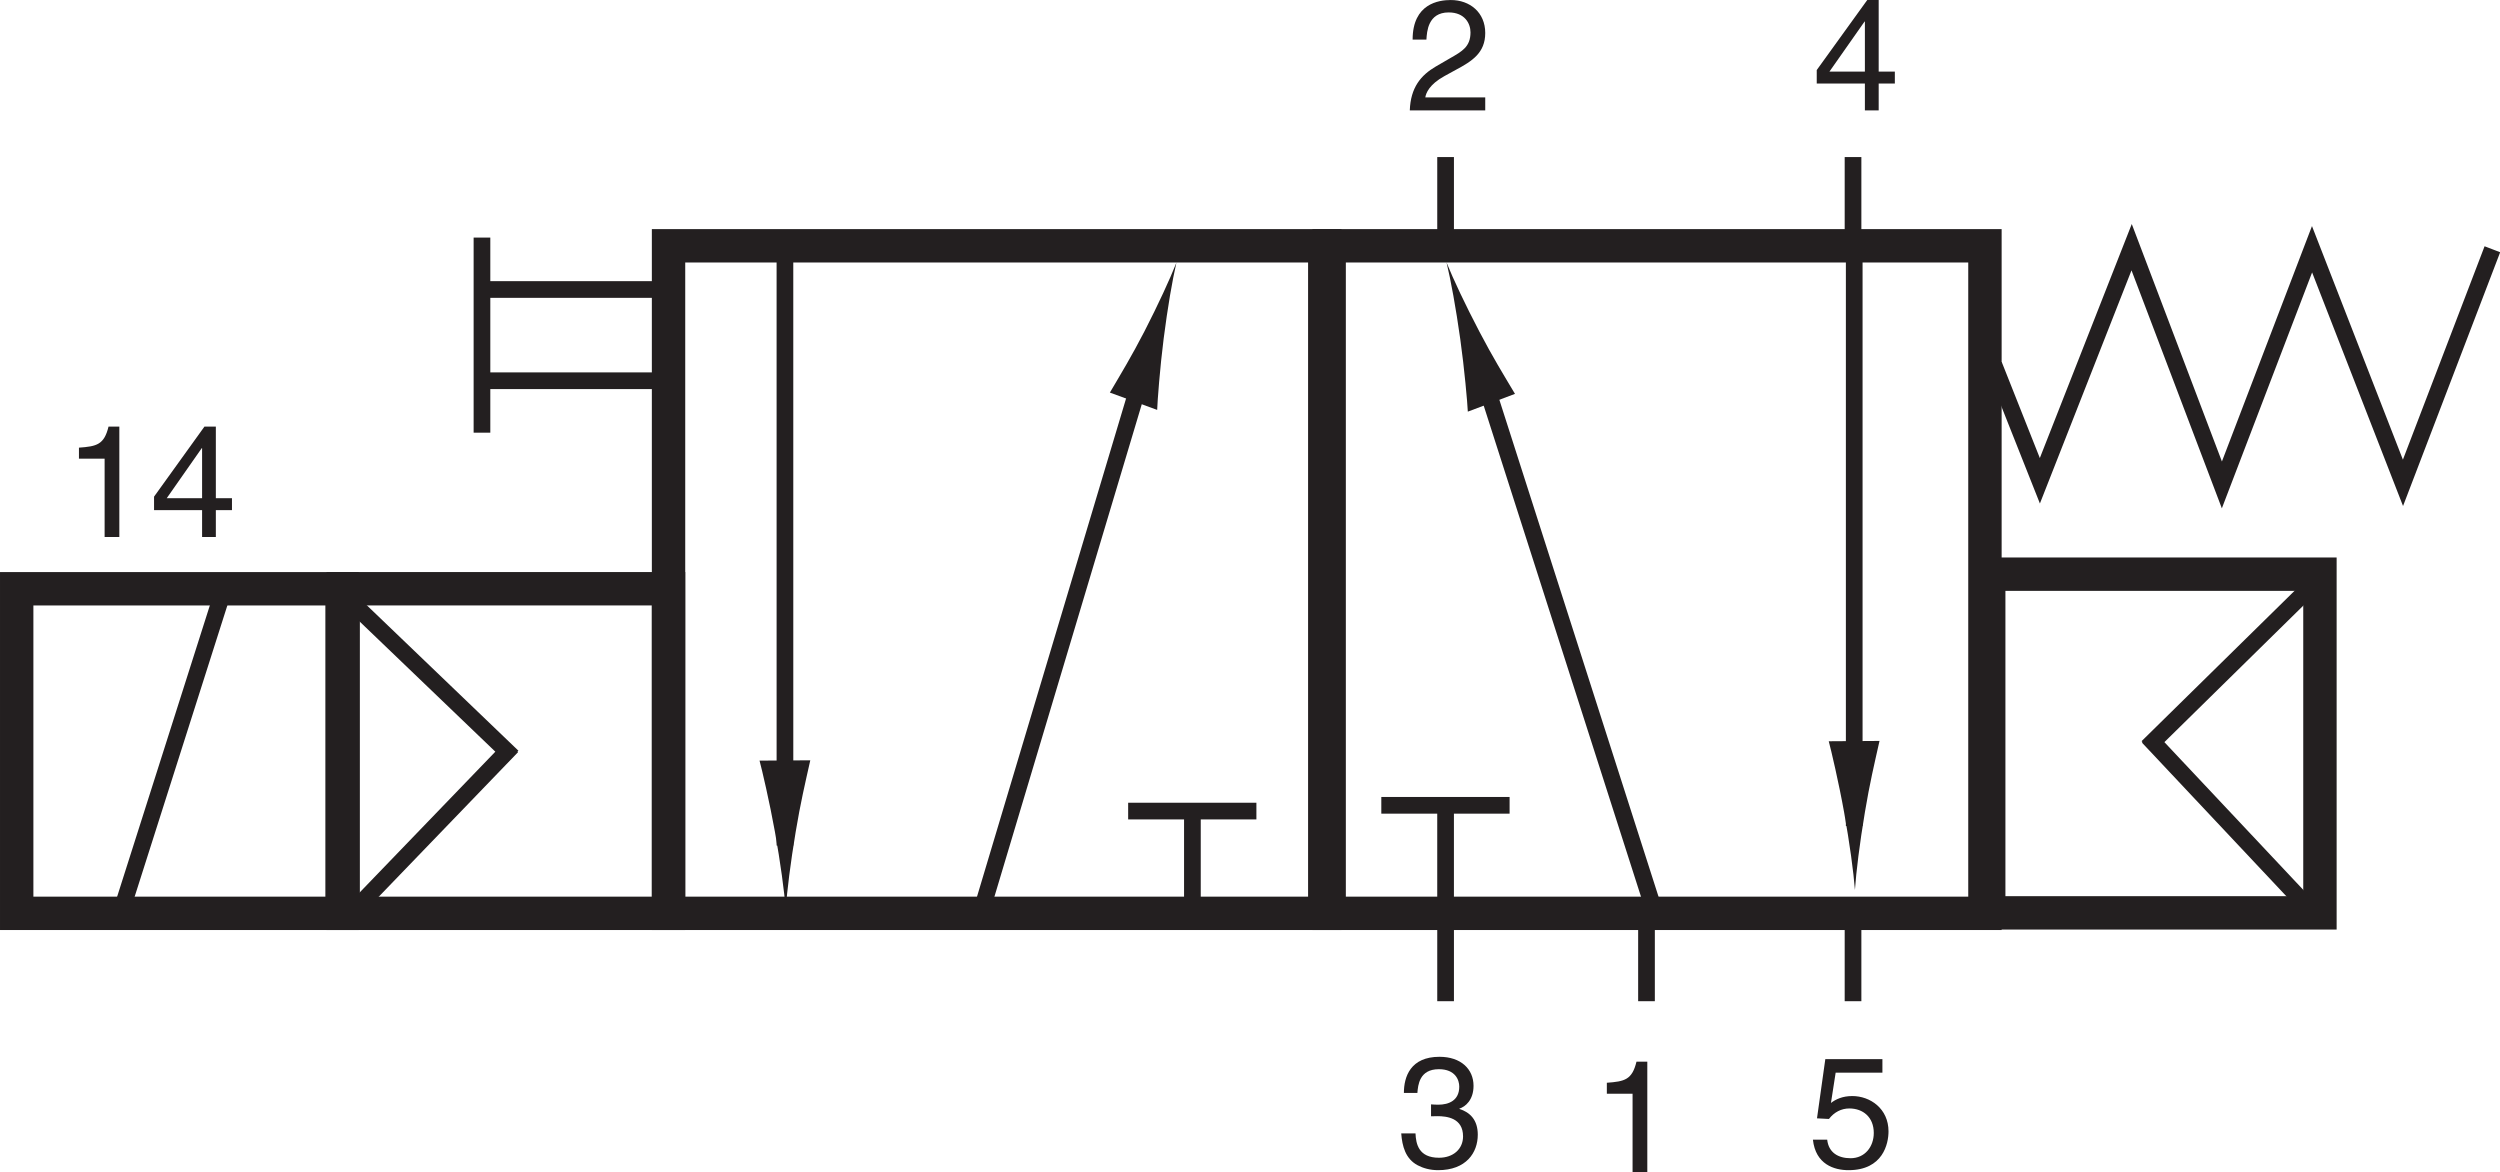
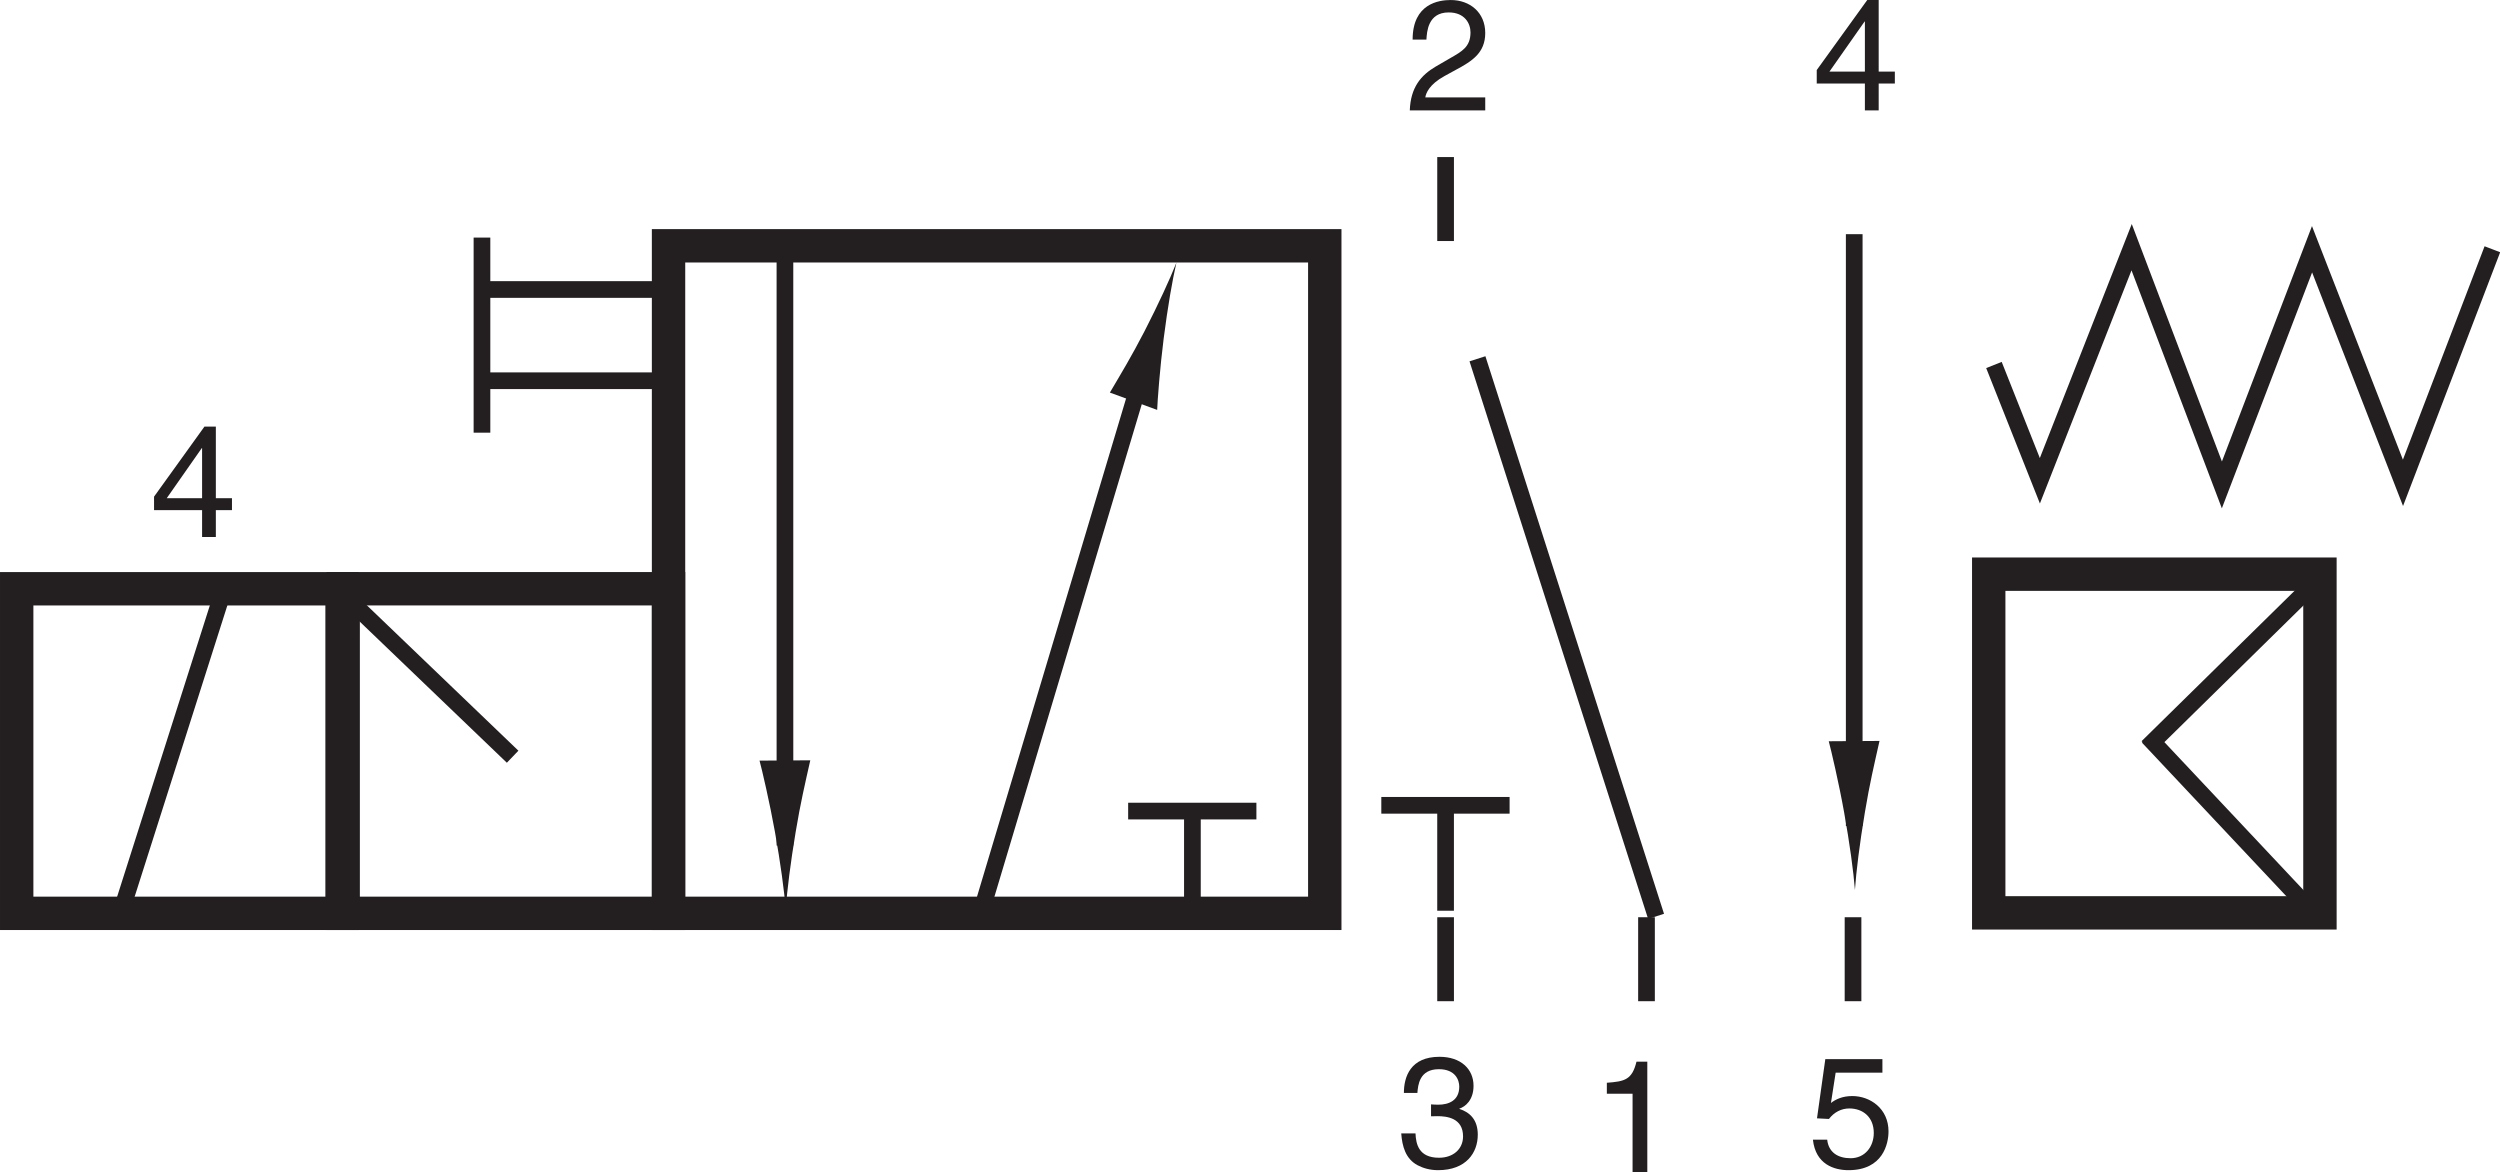
<svg xmlns="http://www.w3.org/2000/svg" width="4368.289" height="2048" viewBox="0 0 4368.289 2048" version="1.1">
  <g id="surface1">
    <path style="fill:none;stroke-width:4.252;stroke-linecap:butt;stroke-linejoin:miter;stroke:rgb(13.725%,12.157%,12.549%);stroke-opacity:1;stroke-miterlimit:4;" d="M 122.781 201.594 L 168.867 201.594 " transform="matrix(6.859,0,0,-6.859,0,2048)" />
    <path style="fill:none;stroke-width:4.252;stroke-linecap:butt;stroke-linejoin:miter;stroke:rgb(13.725%,12.157%,12.549%);stroke-opacity:1;stroke-miterlimit:4;" d="M 123.605 224.836 L 169.684 224.836 " transform="matrix(6.859,0,0,-6.859,0,2048)" />
    <path style="fill:none;stroke-width:4.252;stroke-linecap:butt;stroke-linejoin:miter;stroke:rgb(13.725%,12.157%,12.549%);stroke-opacity:1;stroke-miterlimit:4;" d="M 122.781 238.063 L 122.781 188.363 " transform="matrix(6.859,0,0,-6.859,0,2048)" />
-     <path style=" stroke:none;fill-rule:nonzero;fill:rgb(13.725%,12.157%,12.549%);fill-opacity:1;" d="M 208.52 938.289 L 182.801 938.289 L 182.801 801.383 L 137.949 801.383 L 137.949 782.199 C 169.109 779.977 181.969 776.977 189.633 745.414 L 208.52 745.414 L 208.52 938.289 " />
    <path style=" stroke:none;fill-rule:nonzero;fill:rgb(13.725%,12.157%,12.549%);fill-opacity:1;" d="M 405.332 891.375 L 405.332 870.531 L 377.148 870.531 L 377.148 745.414 L 357.215 745.414 L 269.176 867.801 L 269.176 891.375 L 353.113 891.375 L 353.113 938.289 L 377.148 938.289 L 377.148 891.375 Z M 352.578 783 L 353.113 783 L 353.113 870.531 L 291.332 870.531 L 352.578 783 " />
    <path style="fill:none;stroke-width:8.504;stroke-linecap:butt;stroke-linejoin:miter;stroke:rgb(13.725%,12.157%,12.549%);stroke-opacity:1;stroke-miterlimit:4;" d="M 337.484 65.914 L 170.309 65.914 L 170.309 235.969 L 337.484 235.969 Z M 337.484 65.914 " transform="matrix(6.859,0,0,-6.859,0,2048)" />
-     <path style="fill:none;stroke-width:8.504;stroke-linecap:butt;stroke-linejoin:miter;stroke:rgb(13.725%,12.157%,12.549%);stroke-opacity:1;stroke-miterlimit:4;" d="M 505.66 65.914 L 338.598 65.914 L 338.598 235.969 L 505.66 235.969 Z M 505.66 65.914 " transform="matrix(6.859,0,0,-6.859,0,2048)" />
    <path style=" stroke:none;fill-rule:nonzero;fill:rgb(13.725%,12.157%,12.549%);fill-opacity:1;" d="M 2878.367 2048 L 2852.617 2048 L 2852.617 1911.094 L 2807.66 1911.094 L 2807.66 1891.91 C 2838.875 1889.688 2851.789 1886.688 2859.449 1855.125 L 2878.367 1855.125 L 2878.367 2048 " />
    <path style=" stroke:none;fill-rule:nonzero;fill:rgb(13.725%,12.157%,12.549%);fill-opacity:1;" d="M 3310.887 145.98 L 3310.887 125.156 L 3282.652 125.156 L 3282.652 0.043 L 3262.664 0.043 L 3174.414 122.398 L 3174.414 145.98 L 3258.543 145.98 L 3258.543 192.914 L 3282.652 192.914 L 3282.652 145.98 Z M 3258.008 37.605 L 3258.543 37.605 L 3258.543 125.156 L 3196.574 125.156 L 3258.008 37.605 " />
    <path style=" stroke:none;fill-rule:nonzero;fill:rgb(13.725%,12.157%,12.549%);fill-opacity:1;" d="M 3199.25 1927.223 C 3207.473 1920.898 3219.262 1915.141 3236.547 1915.141 C 3267.781 1915.141 3299.824 1937.082 3299.824 1976.867 C 3299.824 1998.273 3290.262 2044.652 3229.984 2044.652 C 3204.77 2044.652 3172.402 2034.496 3167.738 1991.391 L 3192.684 1991.391 C 3195.148 2013.895 3211.867 2023.781 3233.516 2023.781 C 3258.488 2023.781 3274.078 2003.766 3274.078 1979.602 C 3274.078 1951.926 3255.16 1936.816 3231.32 1936.816 C 3217.363 1936.816 3204.77 1943.406 3195.715 1955.191 L 3174.867 1954.094 L 3189.395 1850.68 L 3289.168 1850.68 L 3289.168 1874.258 L 3207.473 1874.258 L 3199.25 1927.223 " />
    <path style="fill-rule:nonzero;fill:rgb(13.725%,12.157%,12.549%);fill-opacity:1;stroke-width:4.252;stroke-linecap:butt;stroke-linejoin:miter;stroke:rgb(13.725%,12.157%,12.549%);stroke-opacity:1;stroke-miterlimit:4;" d="M 292.223 207.559 L 249.219 63.848 " transform="matrix(6.859,0,0,-6.859,0,2048)" />
    <path style=" stroke:none;fill-rule:nonzero;fill:rgb(13.725%,12.157%,12.549%);fill-opacity:1;" d="M 1999.707 579.008 C 1976.801 623.246 1959.785 651.219 1939.316 685.965 L 2021.945 716.238 C 2022.398 701.367 2026.895 641.621 2033.328 591.363 C 2040.215 537.516 2048.465 489.504 2055.566 458.953 C 2044.125 487.945 2024.008 531.617 1999.707 579.008 " />
    <path style="fill:none;stroke-width:4.252;stroke-linecap:butt;stroke-linejoin:miter;stroke:rgb(13.725%,12.157%,12.549%);stroke-opacity:1;stroke-miterlimit:4;" d="M 472.359 238.93 L 472.359 88.157 " transform="matrix(6.859,0,0,-6.859,0,2048)" />
    <path style=" stroke:none;fill-rule:nonzero;fill:rgb(13.725%,12.157%,12.549%);fill-opacity:1;" d="M 3258.543 1419.359 C 3267.004 1368.562 3274.934 1335.473 3284.098 1294.645 L 3195.395 1295.207 C 3199.359 1309.809 3213.234 1368.832 3222.266 1419.52 C 3232.012 1473.855 3238.688 1523.152 3241.156 1555.031 C 3243.297 1523.125 3249.434 1473.773 3258.543 1419.359 " />
    <path style="fill-rule:nonzero;fill:rgb(13.725%,12.157%,12.549%);fill-opacity:1;stroke-width:4.252;stroke-linecap:butt;stroke-linejoin:miter;stroke:rgb(13.725%,12.157%,12.549%);stroke-opacity:1;stroke-miterlimit:4;" d="M 199.961 234.684 L 199.965 83.187 " transform="matrix(6.859,0,0,-6.859,0,2048)" />
    <path style=" stroke:none;fill-rule:nonzero;fill:rgb(13.725%,12.157%,12.549%);fill-opacity:1;" d="M 1390.328 1453.41 C 1398.793 1402.562 1406.672 1369.367 1415.836 1328.484 L 1327.152 1329.047 C 1331.172 1343.676 1344.973 1402.855 1354.082 1453.625 C 1363.805 1508.039 1370.453 1557.418 1372.941 1589.328 C 1375.082 1557.309 1381.219 1507.906 1390.328 1453.41 " />
    <path style=" stroke:none;fill-rule:nonzero;fill:rgb(13.725%,12.157%,12.549%);fill-opacity:1;" d="M 2468.293 69.164 C 2468.293 6.336 2514.082 0.043 2534.898 0.043 C 2568.332 0.043 2595.18 21.715 2595.18 57.648 C 2595.18 92.234 2572.434 106.781 2543.656 122.105 L 2523.641 133.094 C 2497.359 147.641 2491.598 162.723 2490.473 170.145 L 2595.18 170.145 L 2595.18 192.914 L 2463.359 192.914 C 2464.727 152.859 2482.812 131.453 2508.586 116.344 L 2534.066 101.555 C 2554.617 89.766 2569.43 81.781 2569.43 56.57 C 2569.43 41.191 2559.547 21.715 2531.305 21.715 C 2494.871 21.715 2493.238 55.742 2492.406 69.164 L 2468.293 69.164 " />
    <path style=" stroke:none;fill-rule:nonzero;fill:rgb(13.725%,12.157%,12.549%);fill-opacity:1;" d="M 2500.465 1929.688 C 2504.594 1929.957 2508.992 1930.25 2513.086 1930.25 C 2531.707 1930.25 2549.793 1922.801 2549.793 1898.691 C 2549.793 1887.145 2542.965 1868.227 2514.156 1868.227 C 2479.891 1868.227 2477.723 1896.227 2476.625 1909.648 L 2453.047 1909.648 C 2453.047 1881.383 2464.57 1846.555 2515.281 1846.555 C 2552.551 1846.555 2574.734 1867.961 2574.734 1897.324 C 2574.734 1922.023 2560.48 1933.789 2550.062 1937.082 L 2550.062 1937.645 C 2568.711 1943.672 2582.152 1956.855 2582.152 1982.629 C 2582.152 2014.164 2561.852 2044.652 2512.793 2044.652 C 2498.566 2044.652 2486.508 2041.062 2477.16 2036.133 C 2455.809 2024.906 2450.047 2002.641 2448.391 1980.457 L 2473.328 1980.457 C 2474.129 1998.543 2478.527 2022.949 2514.426 2022.949 C 2539.102 2022.949 2556.414 2007.867 2556.414 1985.629 C 2556.414 1953.293 2527.852 1950.289 2511.426 1950.289 C 2507.859 1950.289 2504.035 1950.531 2500.465 1950.531 L 2500.465 1929.688 " />
    <path style="fill:none;stroke-width:4.252;stroke-linecap:butt;stroke-linejoin:miter;stroke:rgb(13.725%,12.157%,12.549%);stroke-opacity:1;stroke-miterlimit:4;" d="M 351.887 93.434 L 384.566 93.434 " transform="matrix(6.859,0,0,-6.859,0,2048)" />
    <path style="fill:none;stroke-width:4.252;stroke-linecap:butt;stroke-linejoin:miter;stroke:rgb(13.725%,12.157%,12.549%);stroke-opacity:1;stroke-miterlimit:4;" d="M 368.258 66.578 L 368.258 95.336 " transform="matrix(6.859,0,0,-6.859,0,2048)" />
    <path style="fill:none;stroke-width:4.252;stroke-linecap:butt;stroke-linejoin:miter;stroke:rgb(13.725%,12.157%,12.549%);stroke-opacity:1;stroke-miterlimit:4;" d="M 419.441 43.531 L 419.441 64.922 " transform="matrix(6.859,0,0,-6.859,0,2048)" />
    <path style="fill:none;stroke-width:4.252;stroke-linecap:butt;stroke-linejoin:miter;stroke:rgb(13.725%,12.157%,12.549%);stroke-opacity:1;stroke-miterlimit:4;" d="M 472.055 43.531 L 472.055 64.922 " transform="matrix(6.859,0,0,-6.859,0,2048)" />
    <path style="fill:none;stroke-width:4.252;stroke-linecap:butt;stroke-linejoin:miter;stroke:rgb(13.725%,12.157%,12.549%);stroke-opacity:1;stroke-miterlimit:4;" d="M 368.262 43.531 L 368.262 64.922 " transform="matrix(6.859,0,0,-6.859,0,2048)" />
    <path style="fill-rule:nonzero;fill:rgb(13.725%,12.157%,12.549%);fill-opacity:1;stroke-width:4.252;stroke-linecap:butt;stroke-linejoin:miter;stroke:rgb(13.725%,12.157%,12.549%);stroke-opacity:1;stroke-miterlimit:4;" d="M 376.379 207.188 L 421.879 65.148 " transform="matrix(6.859,0,0,-6.859,0,2048)" />
-     <path style=" stroke:none;fill-rule:nonzero;fill:rgb(13.725%,12.157%,12.549%);fill-opacity:1;" d="M 2585.238 579.977 C 2608.711 624.742 2626.172 653.062 2647.152 688.215 L 2564.738 719.27 C 2564.102 704.18 2558.738 643.633 2551.562 592.672 C 2543.922 538.152 2535.027 489.422 2527.531 458.559 C 2539.285 487.836 2560.137 531.992 2585.238 579.977 " />
    <path style="fill:none;stroke-width:4.252;stroke-linecap:butt;stroke-linejoin:miter;stroke:rgb(13.725%,12.157%,12.549%);stroke-opacity:1;stroke-miterlimit:4;" d="M 368.262 237.184 L 368.262 258.574 " transform="matrix(6.859,0,0,-6.859,0,2048)" />
-     <path style="fill:none;stroke-width:4.252;stroke-linecap:butt;stroke-linejoin:miter;stroke:rgb(13.725%,12.157%,12.549%);stroke-opacity:1;stroke-miterlimit:4;" d="M 472.055 237.184 L 472.055 258.574 " transform="matrix(6.859,0,0,-6.859,0,2048)" />
    <path style="fill:none;stroke-width:8.504;stroke-linecap:butt;stroke-linejoin:miter;stroke:rgb(13.725%,12.157%,12.549%);stroke-opacity:1;stroke-miterlimit:4;" d="M 87.422 65.914 L 170.309 65.914 L 170.309 148.605 L 87.422 148.605 Z M 87.422 65.914 " transform="matrix(6.859,0,0,-6.859,0,2048)" />
    <path style="fill:none;stroke-width:4.252;stroke-linecap:butt;stroke-linejoin:miter;stroke:rgb(13.725%,12.157%,12.549%);stroke-opacity:1;stroke-miterlimit:4;" d="M 130.59 105.813 L 87.988 146.68 Z M 130.59 105.813 " transform="matrix(6.859,0,0,-6.859,0,2048)" />
-     <path style="fill:none;stroke-width:4.252;stroke-linecap:butt;stroke-linejoin:miter;stroke:rgb(13.725%,12.157%,12.549%);stroke-opacity:1;stroke-miterlimit:4;" d="M 88.832 65.27 L 130.434 108.441 " transform="matrix(6.859,0,0,-6.859,0,2048)" />
    <path style="fill:none;stroke-width:8.504;stroke-linecap:butt;stroke-linejoin:miter;stroke:rgb(13.725%,12.157%,12.549%);stroke-opacity:1;stroke-miterlimit:4;" d="M 4.254 65.914 L 87.14 65.914 L 87.14 148.598 L 4.254 148.598 Z M 4.254 65.914 " transform="matrix(6.859,0,0,-6.859,0,2048)" />
    <path style="fill:none;stroke-width:4.252;stroke-linecap:butt;stroke-linejoin:miter;stroke:rgb(13.725%,12.157%,12.549%);stroke-opacity:1;stroke-miterlimit:4;" d="M 56.91 148.195 L 30.254 64.457 " transform="matrix(6.859,0,0,-6.859,0,2048)" />
    <path style="fill:none;stroke-width:4.252;stroke-linecap:butt;stroke-linejoin:miter;stroke:rgb(13.725%,12.157%,12.549%);stroke-opacity:1;stroke-miterlimit:4;" d="M 287.395 91.965 L 320.066 91.965 " transform="matrix(6.859,0,0,-6.859,0,2048)" />
    <path style="fill:none;stroke-width:4.252;stroke-linecap:butt;stroke-linejoin:miter;stroke:rgb(13.725%,12.157%,12.549%);stroke-opacity:1;stroke-miterlimit:4;" d="M 303.762 65.109 L 303.762 93.867 " transform="matrix(6.859,0,0,-6.859,0,2048)" />
    <path style="fill:none;stroke-width:8.504;stroke-linecap:butt;stroke-linejoin:miter;stroke:rgb(13.725%,12.157%,12.549%);stroke-opacity:1;stroke-miterlimit:4;" d="M 591 66.035 L 506.625 66.035 L 506.625 152.316 L 591 152.316 Z M 591 66.035 " transform="matrix(6.859,0,0,-6.859,0,2048)" />
    <path style="fill:none;stroke-width:4.252;stroke-linecap:butt;stroke-linejoin:miter;stroke:rgb(13.725%,12.157%,12.549%);stroke-opacity:1;stroke-miterlimit:4;" d="M 547.055 108.266 L 590.16 150.625 Z M 547.055 108.266 " transform="matrix(6.859,0,0,-6.859,0,2048)" />
    <path style="fill:none;stroke-width:4.252;stroke-linecap:butt;stroke-linejoin:miter;stroke:rgb(13.725%,12.157%,12.549%);stroke-opacity:1;stroke-miterlimit:4;" d="M 589.574 65.789 L 547.211 110.852 " transform="matrix(6.859,0,0,-6.859,0,2048)" />
    <path style="fill:none;stroke-width:4.252;stroke-linecap:butt;stroke-linejoin:miter;stroke:rgb(13.725%,12.157%,12.549%);stroke-opacity:1;stroke-miterlimit:4;" d="M 507.953 205.605 L 519.652 176.109 L 543.031 235.617 L 566.02 175.055 L 588.988 235.09 L 612.152 175.582 L 634.926 235.09 " transform="matrix(6.859,0,0,-6.859,0,2048)" />
  </g>
</svg>